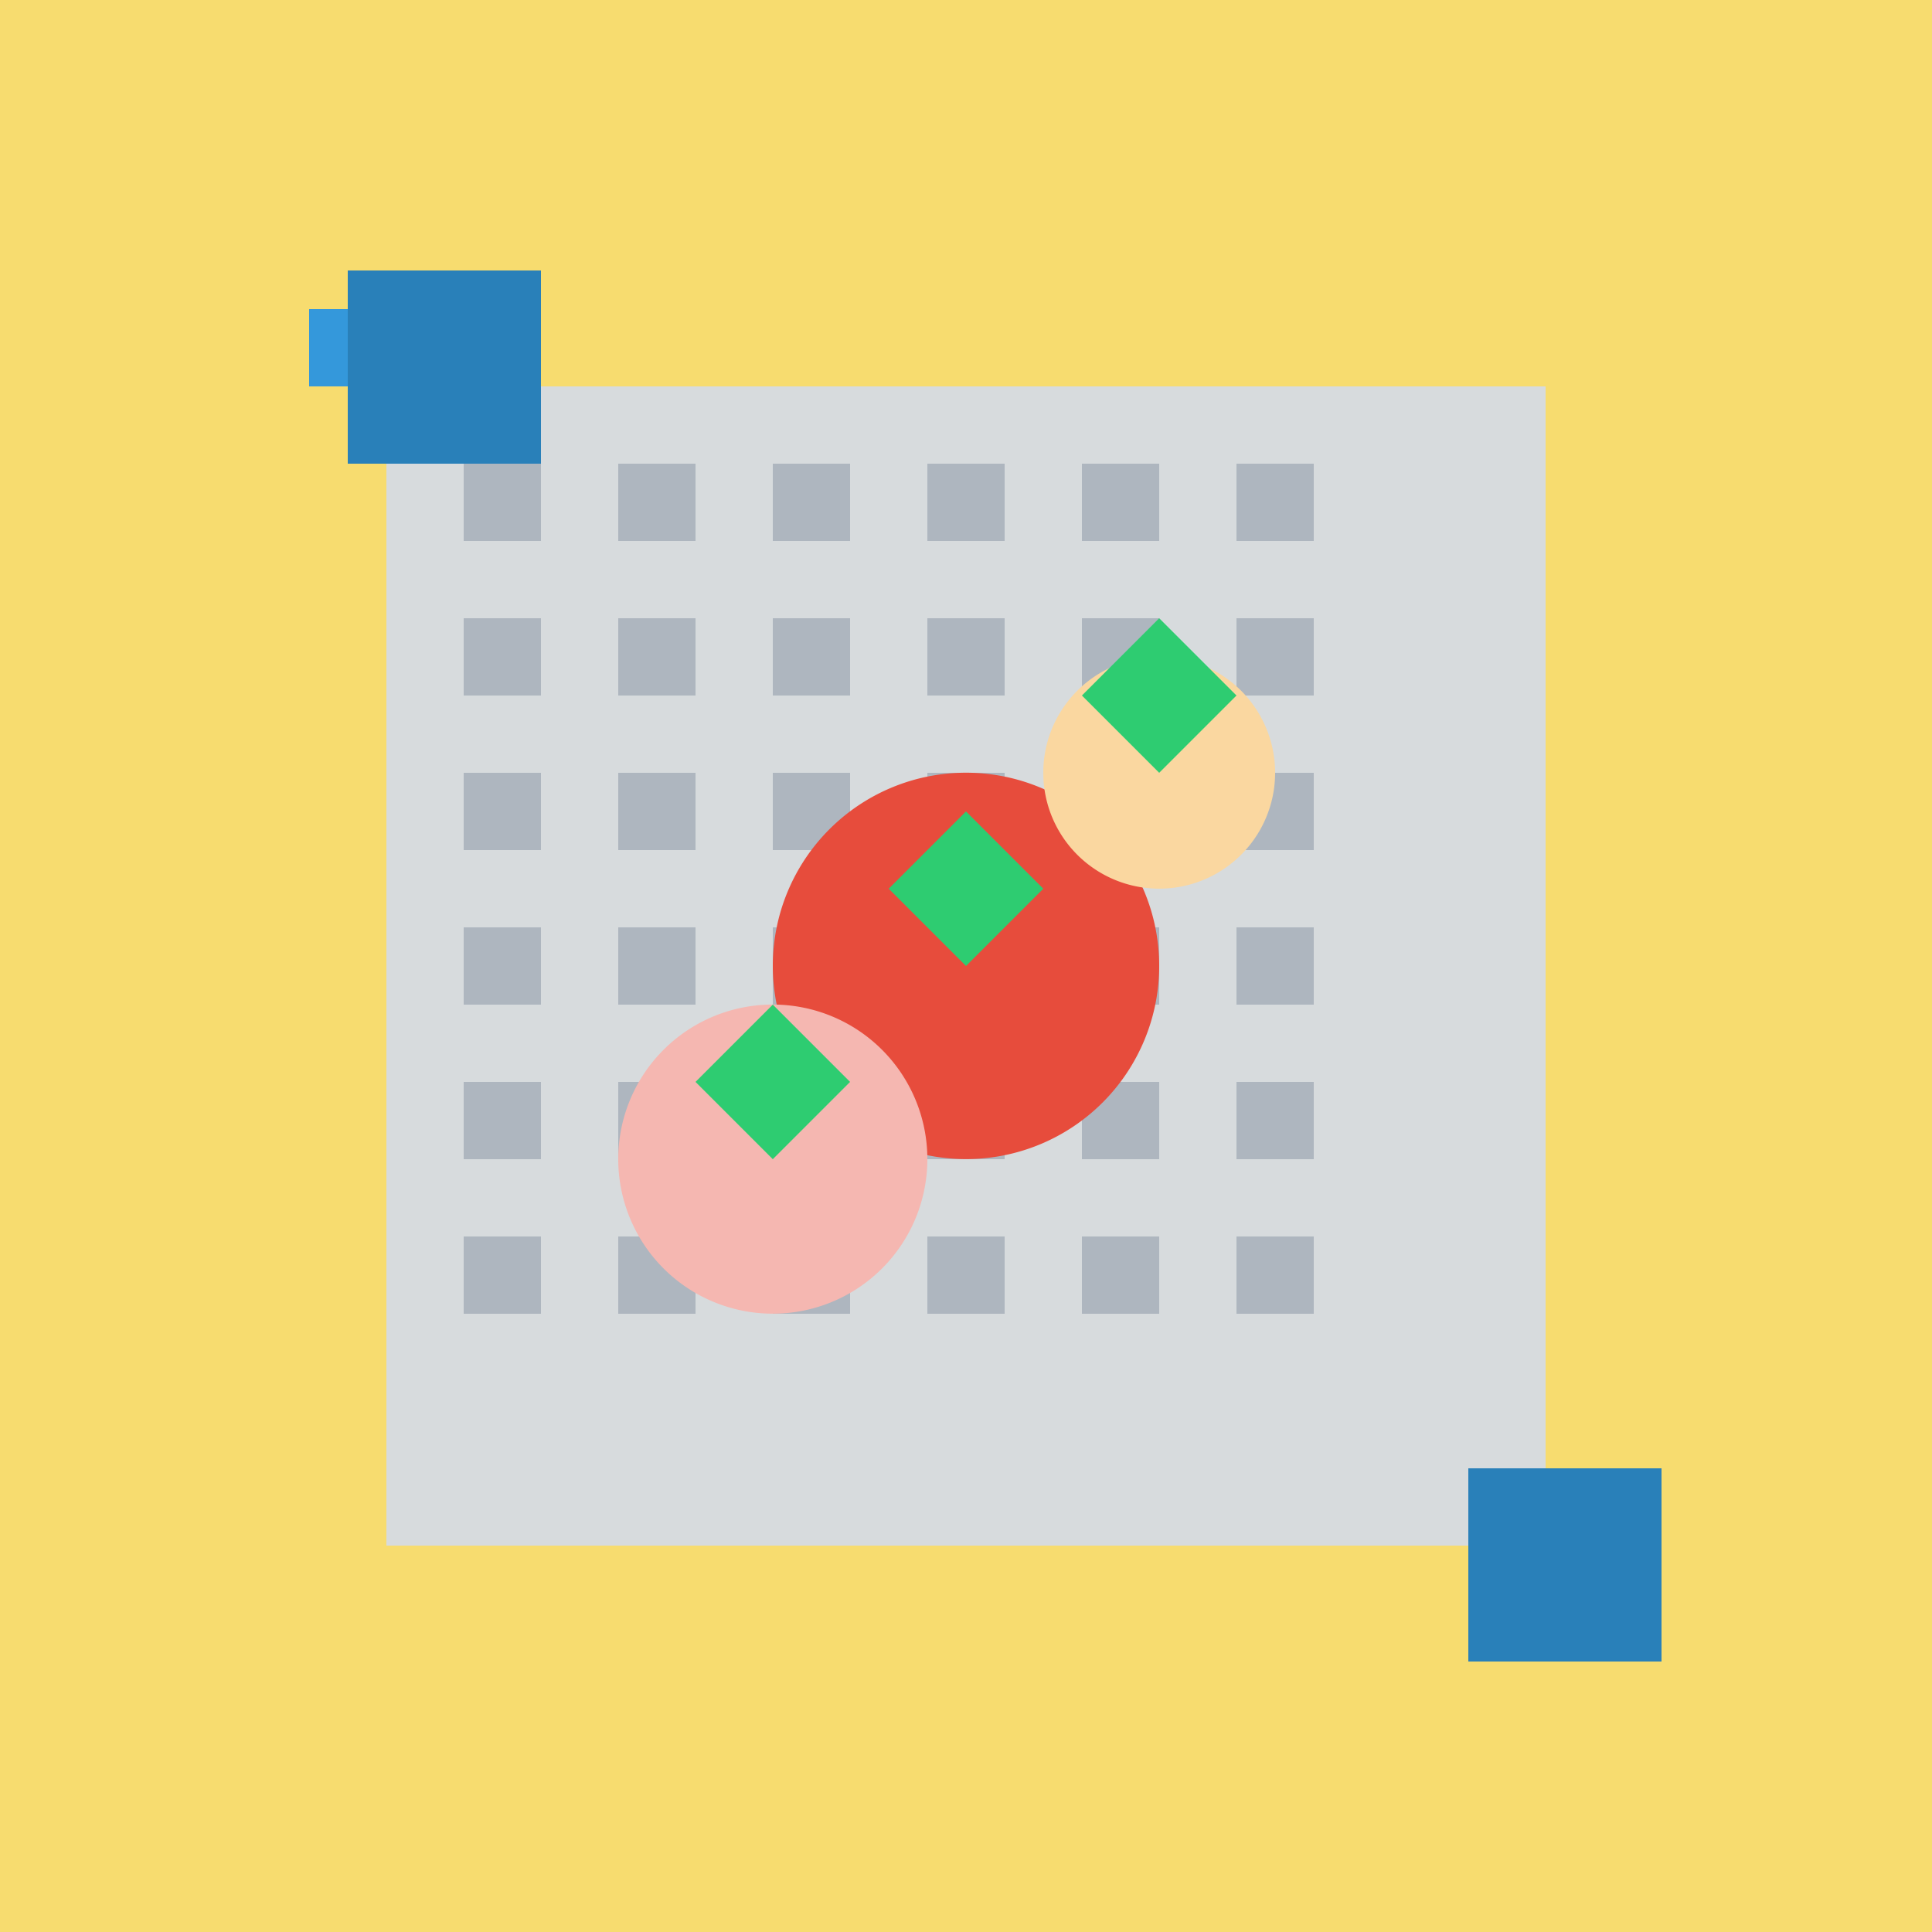
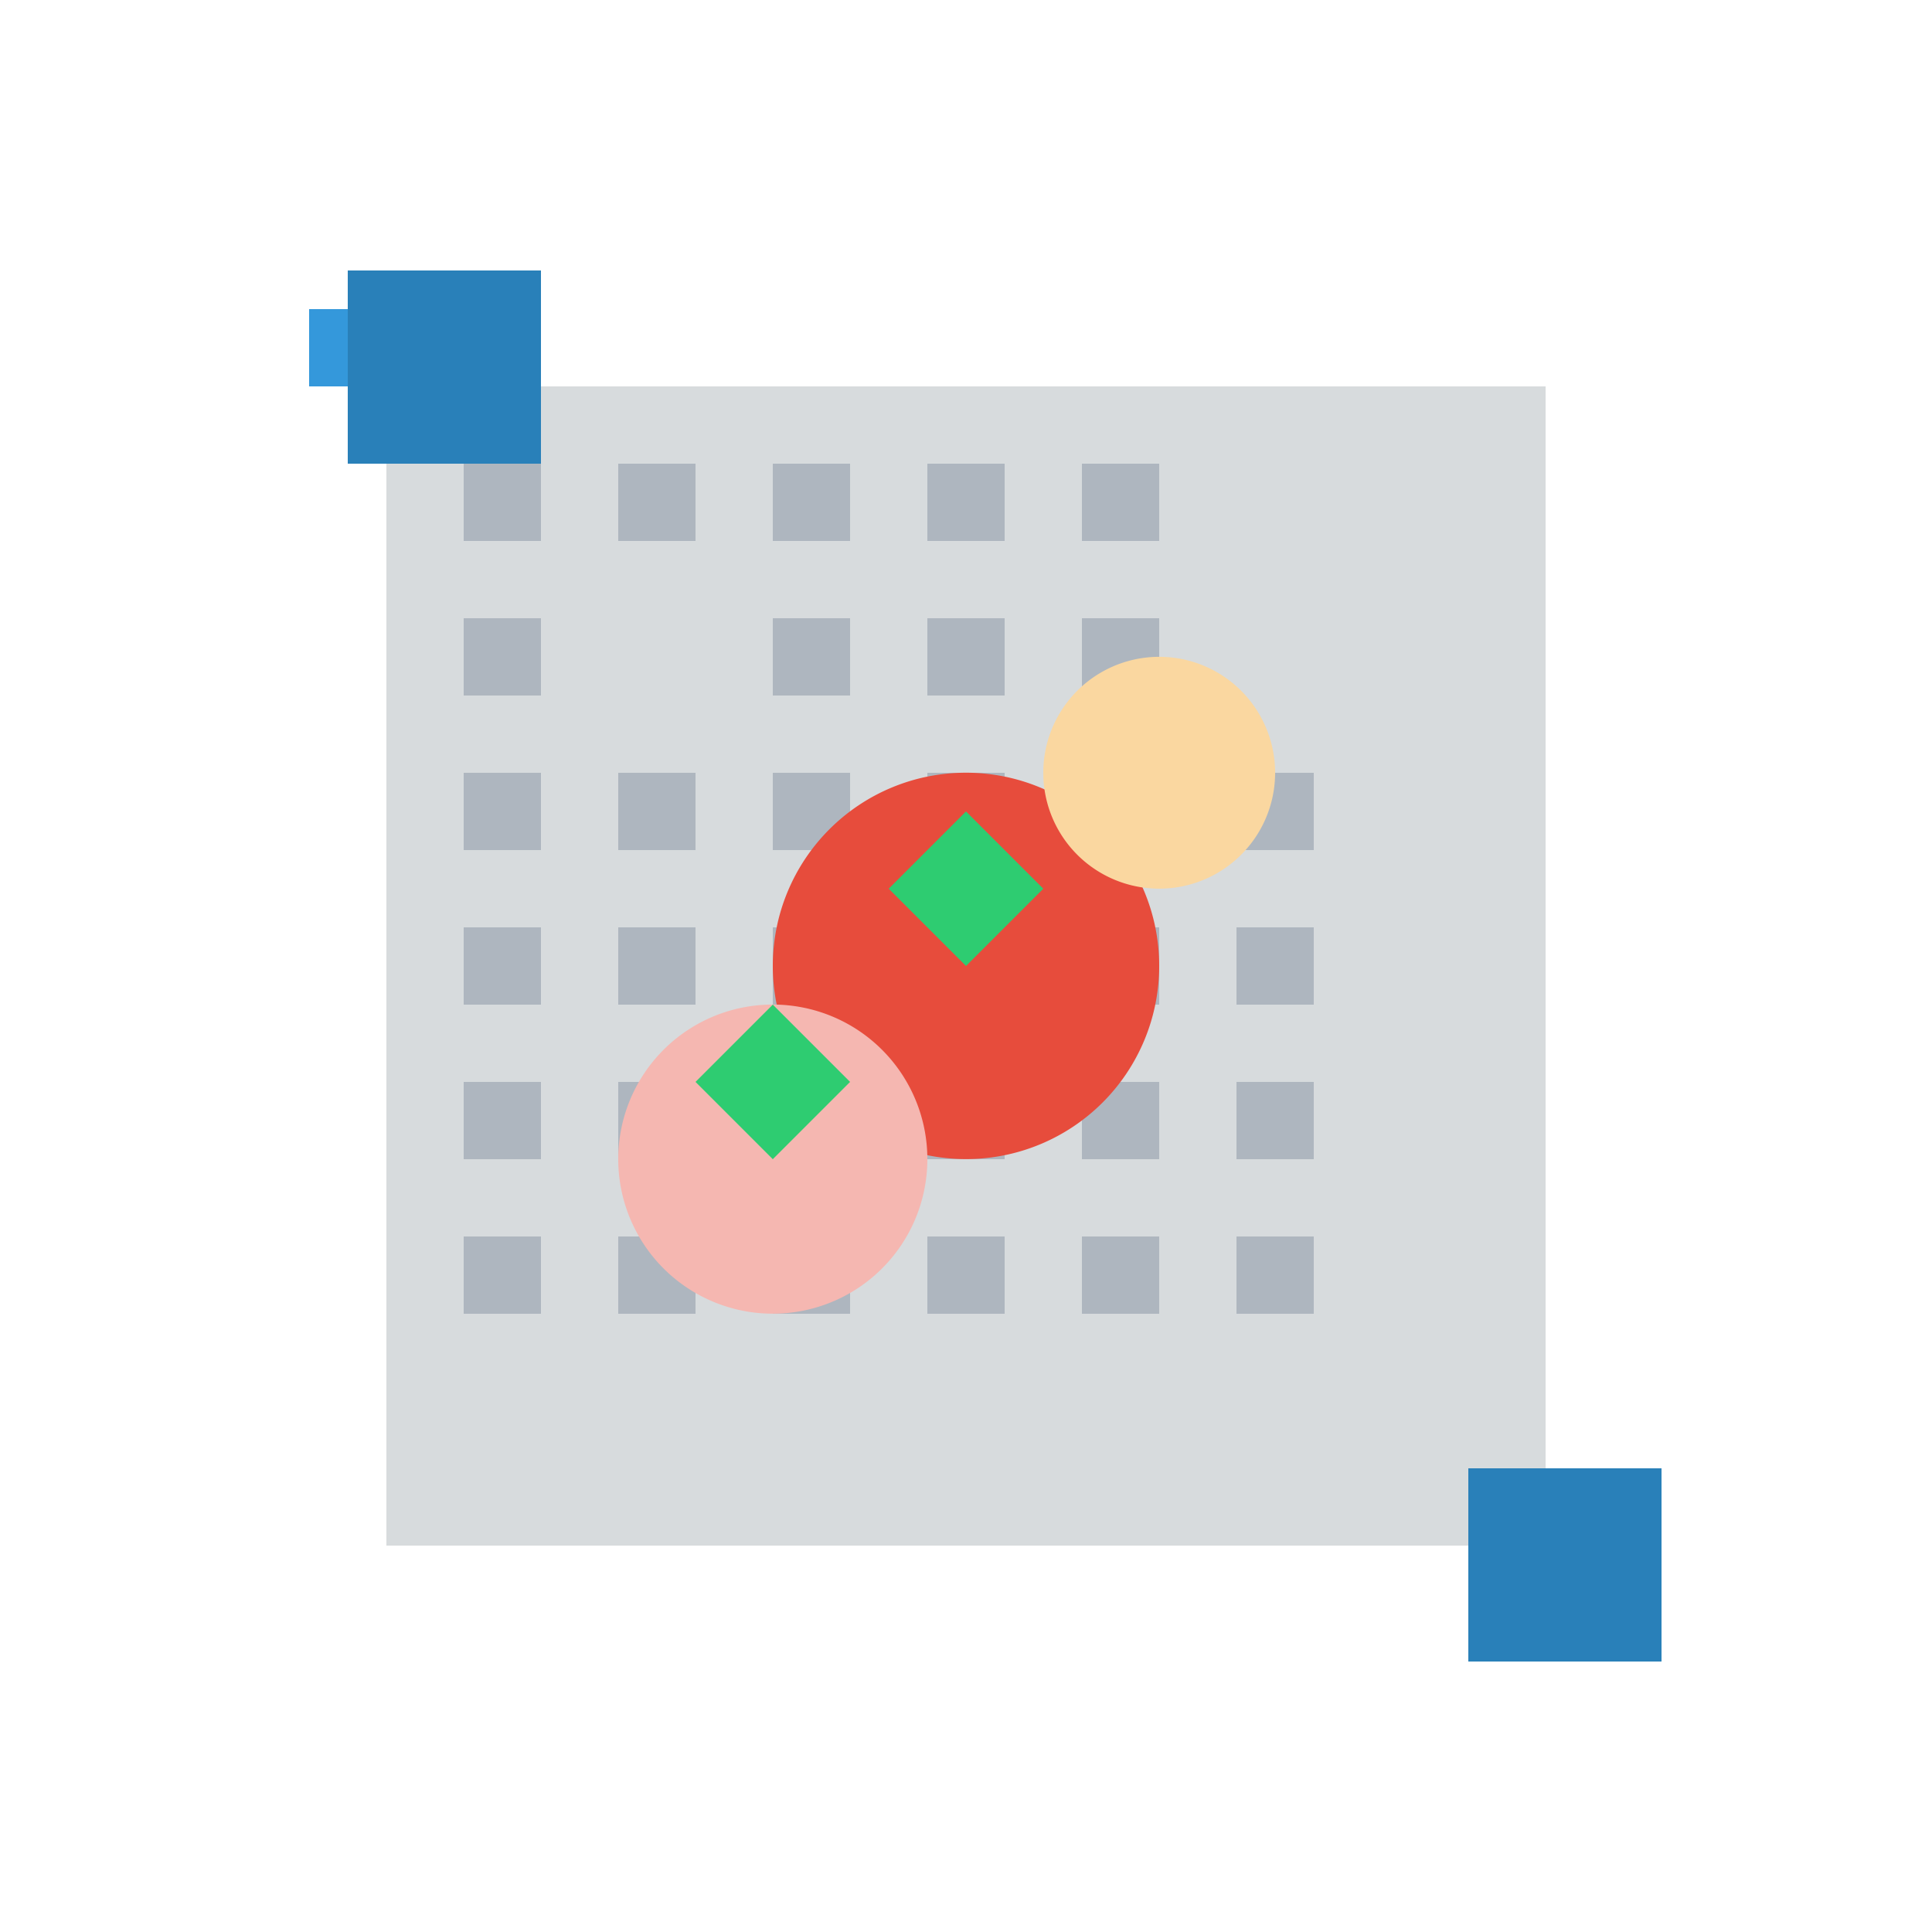
<svg xmlns="http://www.w3.org/2000/svg" width="500" height="500">
  <defs />
  <g>
-     <rect fill="#F7DC6F" stroke="none" x="0" y="0" width="512" height="512" />
    <rect fill="#D7DBDD" stroke="none" x="100" y="100" width="300" height="300" />
    <rect fill="#AEB6BF" stroke="none" x="120" y="120" width="20" height="20" />
    <rect fill="#AEB6BF" stroke="none" x="120" y="160" width="20" height="20" />
    <rect fill="#AEB6BF" stroke="none" x="120" y="200" width="20" height="20" />
    <rect fill="#AEB6BF" stroke="none" x="120" y="240" width="20" height="20" />
    <rect fill="#AEB6BF" stroke="none" x="120" y="280" width="20" height="20" />
    <rect fill="#AEB6BF" stroke="none" x="120" y="320" width="20" height="20" />
    <rect fill="#AEB6BF" stroke="none" x="160" y="120" width="20" height="20" />
-     <rect fill="#AEB6BF" stroke="none" x="160" y="160" width="20" height="20" />
    <rect fill="#AEB6BF" stroke="none" x="160" y="200" width="20" height="20" />
    <rect fill="#AEB6BF" stroke="none" x="160" y="240" width="20" height="20" />
    <rect fill="#AEB6BF" stroke="none" x="160" y="280" width="20" height="20" />
    <rect fill="#AEB6BF" stroke="none" x="160" y="320" width="20" height="20" />
    <rect fill="#AEB6BF" stroke="none" x="200" y="120" width="20" height="20" />
    <rect fill="#AEB6BF" stroke="none" x="200" y="160" width="20" height="20" />
    <rect fill="#AEB6BF" stroke="none" x="200" y="200" width="20" height="20" />
    <rect fill="#AEB6BF" stroke="none" x="200" y="240" width="20" height="20" />
    <rect fill="#AEB6BF" stroke="none" x="200" y="280" width="20" height="20" />
    <rect fill="#AEB6BF" stroke="none" x="200" y="320" width="20" height="20" />
    <rect fill="#AEB6BF" stroke="none" x="240" y="120" width="20" height="20" />
    <rect fill="#AEB6BF" stroke="none" x="240" y="160" width="20" height="20" />
    <rect fill="#AEB6BF" stroke="none" x="240" y="200" width="20" height="20" />
    <rect fill="#AEB6BF" stroke="none" x="240" y="240" width="20" height="20" />
    <rect fill="#AEB6BF" stroke="none" x="240" y="280" width="20" height="20" />
    <rect fill="#AEB6BF" stroke="none" x="240" y="320" width="20" height="20" />
    <rect fill="#AEB6BF" stroke="none" x="280" y="120" width="20" height="20" />
    <rect fill="#AEB6BF" stroke="none" x="280" y="160" width="20" height="20" />
    <rect fill="#AEB6BF" stroke="none" x="280" y="200" width="20" height="20" />
    <rect fill="#AEB6BF" stroke="none" x="280" y="240" width="20" height="20" />
    <rect fill="#AEB6BF" stroke="none" x="280" y="280" width="20" height="20" />
    <rect fill="#AEB6BF" stroke="none" x="280" y="320" width="20" height="20" />
-     <rect fill="#AEB6BF" stroke="none" x="320" y="120" width="20" height="20" />
-     <rect fill="#AEB6BF" stroke="none" x="320" y="160" width="20" height="20" />
    <rect fill="#AEB6BF" stroke="none" x="320" y="200" width="20" height="20" />
    <rect fill="#AEB6BF" stroke="none" x="320" y="240" width="20" height="20" />
    <rect fill="#AEB6BF" stroke="none" x="320" y="280" width="20" height="20" />
    <rect fill="#AEB6BF" stroke="none" x="320" y="320" width="20" height="20" />
    <path fill="#E74C3C" stroke="none" paint-order="stroke fill markers" d=" M 300 250 A 50 50 0 1 1 300 249.95" />
    <path fill="#F5B7B1" stroke="none" paint-order="stroke fill markers" d=" M 240 300 A 40 40 0 1 1 240 299.96" />
    <path fill="#FAD7A0" stroke="none" paint-order="stroke fill markers" d=" M 330 200 A 30 30 0 1 1 330 199.97" />
    <path fill="#2ECC71" stroke="none" paint-order="stroke fill markers" d=" M 250 250 L 270 230 L 250 210 L 230 230" />
    <path fill="#2ECC71" stroke="none" paint-order="stroke fill markers" d=" M 200 300 L 220 280 L 200 260 L 180 280" />
-     <path fill="#2ECC71" stroke="none" paint-order="stroke fill markers" d=" M 300 200 L 320 180 L 300 160 L 280 180" />
    <rect fill="#3498DB" stroke="none" x="80" y="80" width="20" height="20" />
    <rect fill="#3498DB" stroke="none" x="400" y="400" width="20" height="20" />
    <rect fill="#2980B9" stroke="none" x="90" y="70" width="50" height="50" />
    <rect fill="#2980B9" stroke="none" x="380" y="380" width="50" height="50" />
  </g>
</svg>